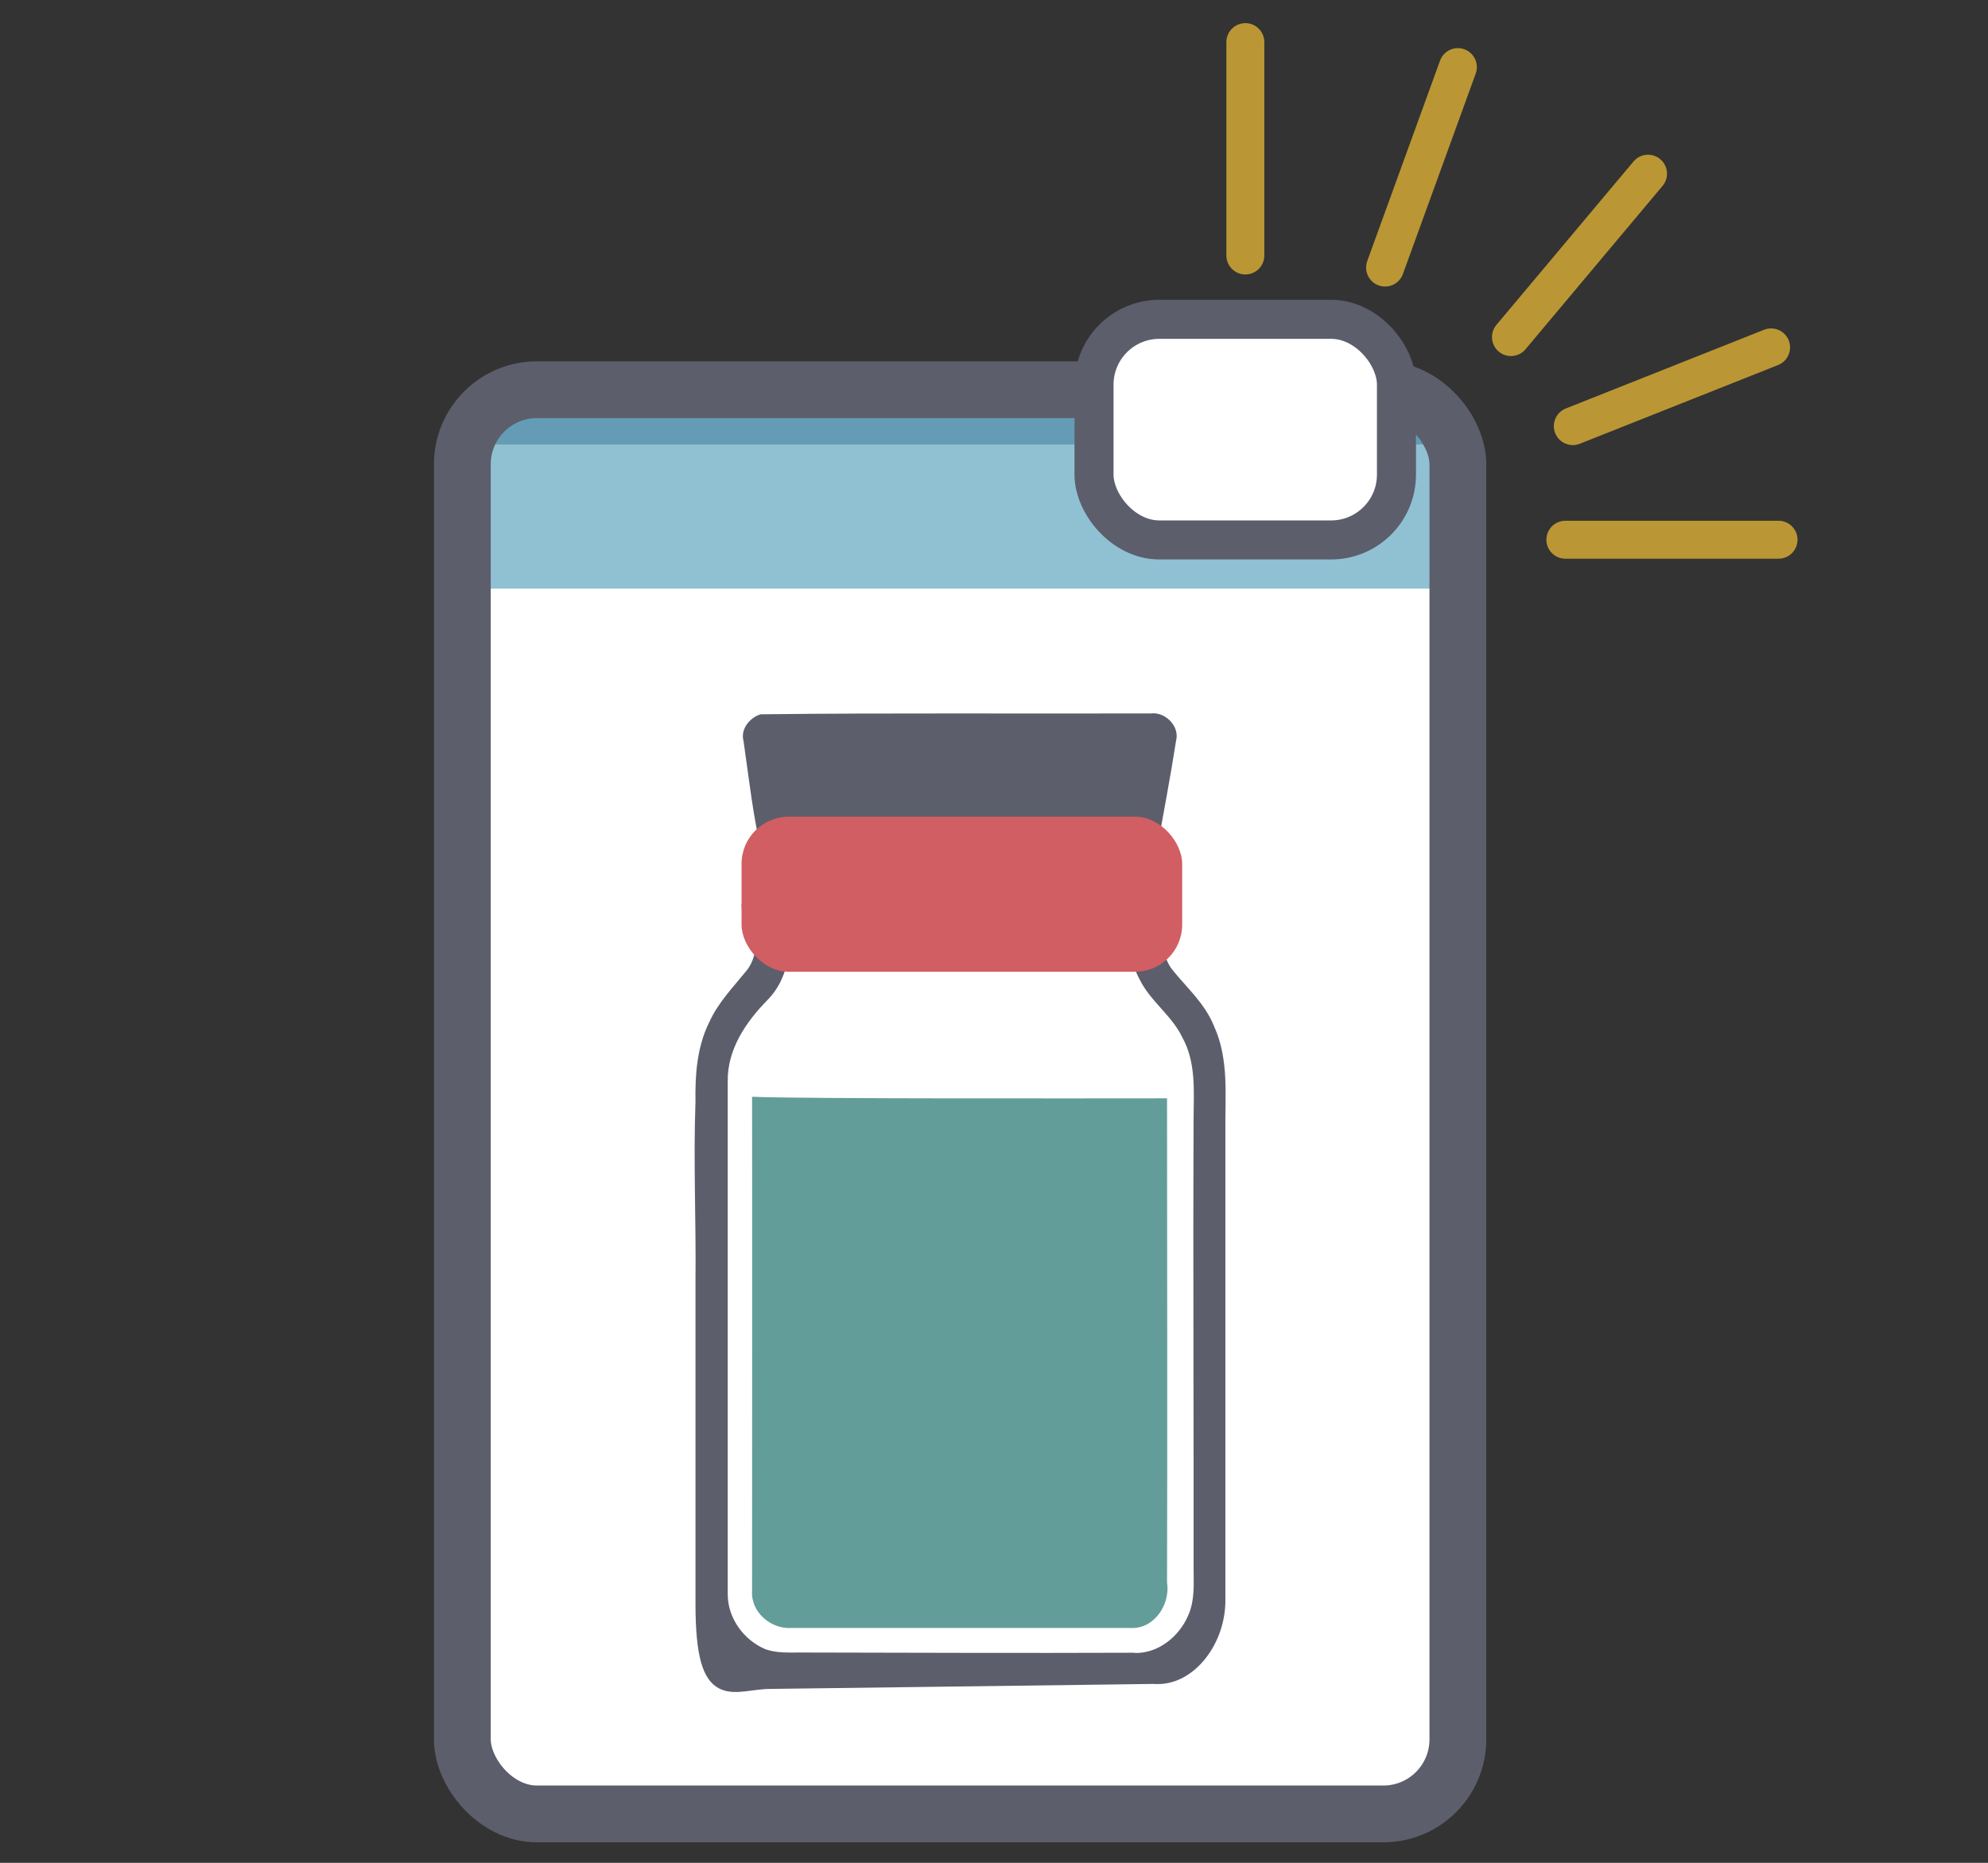
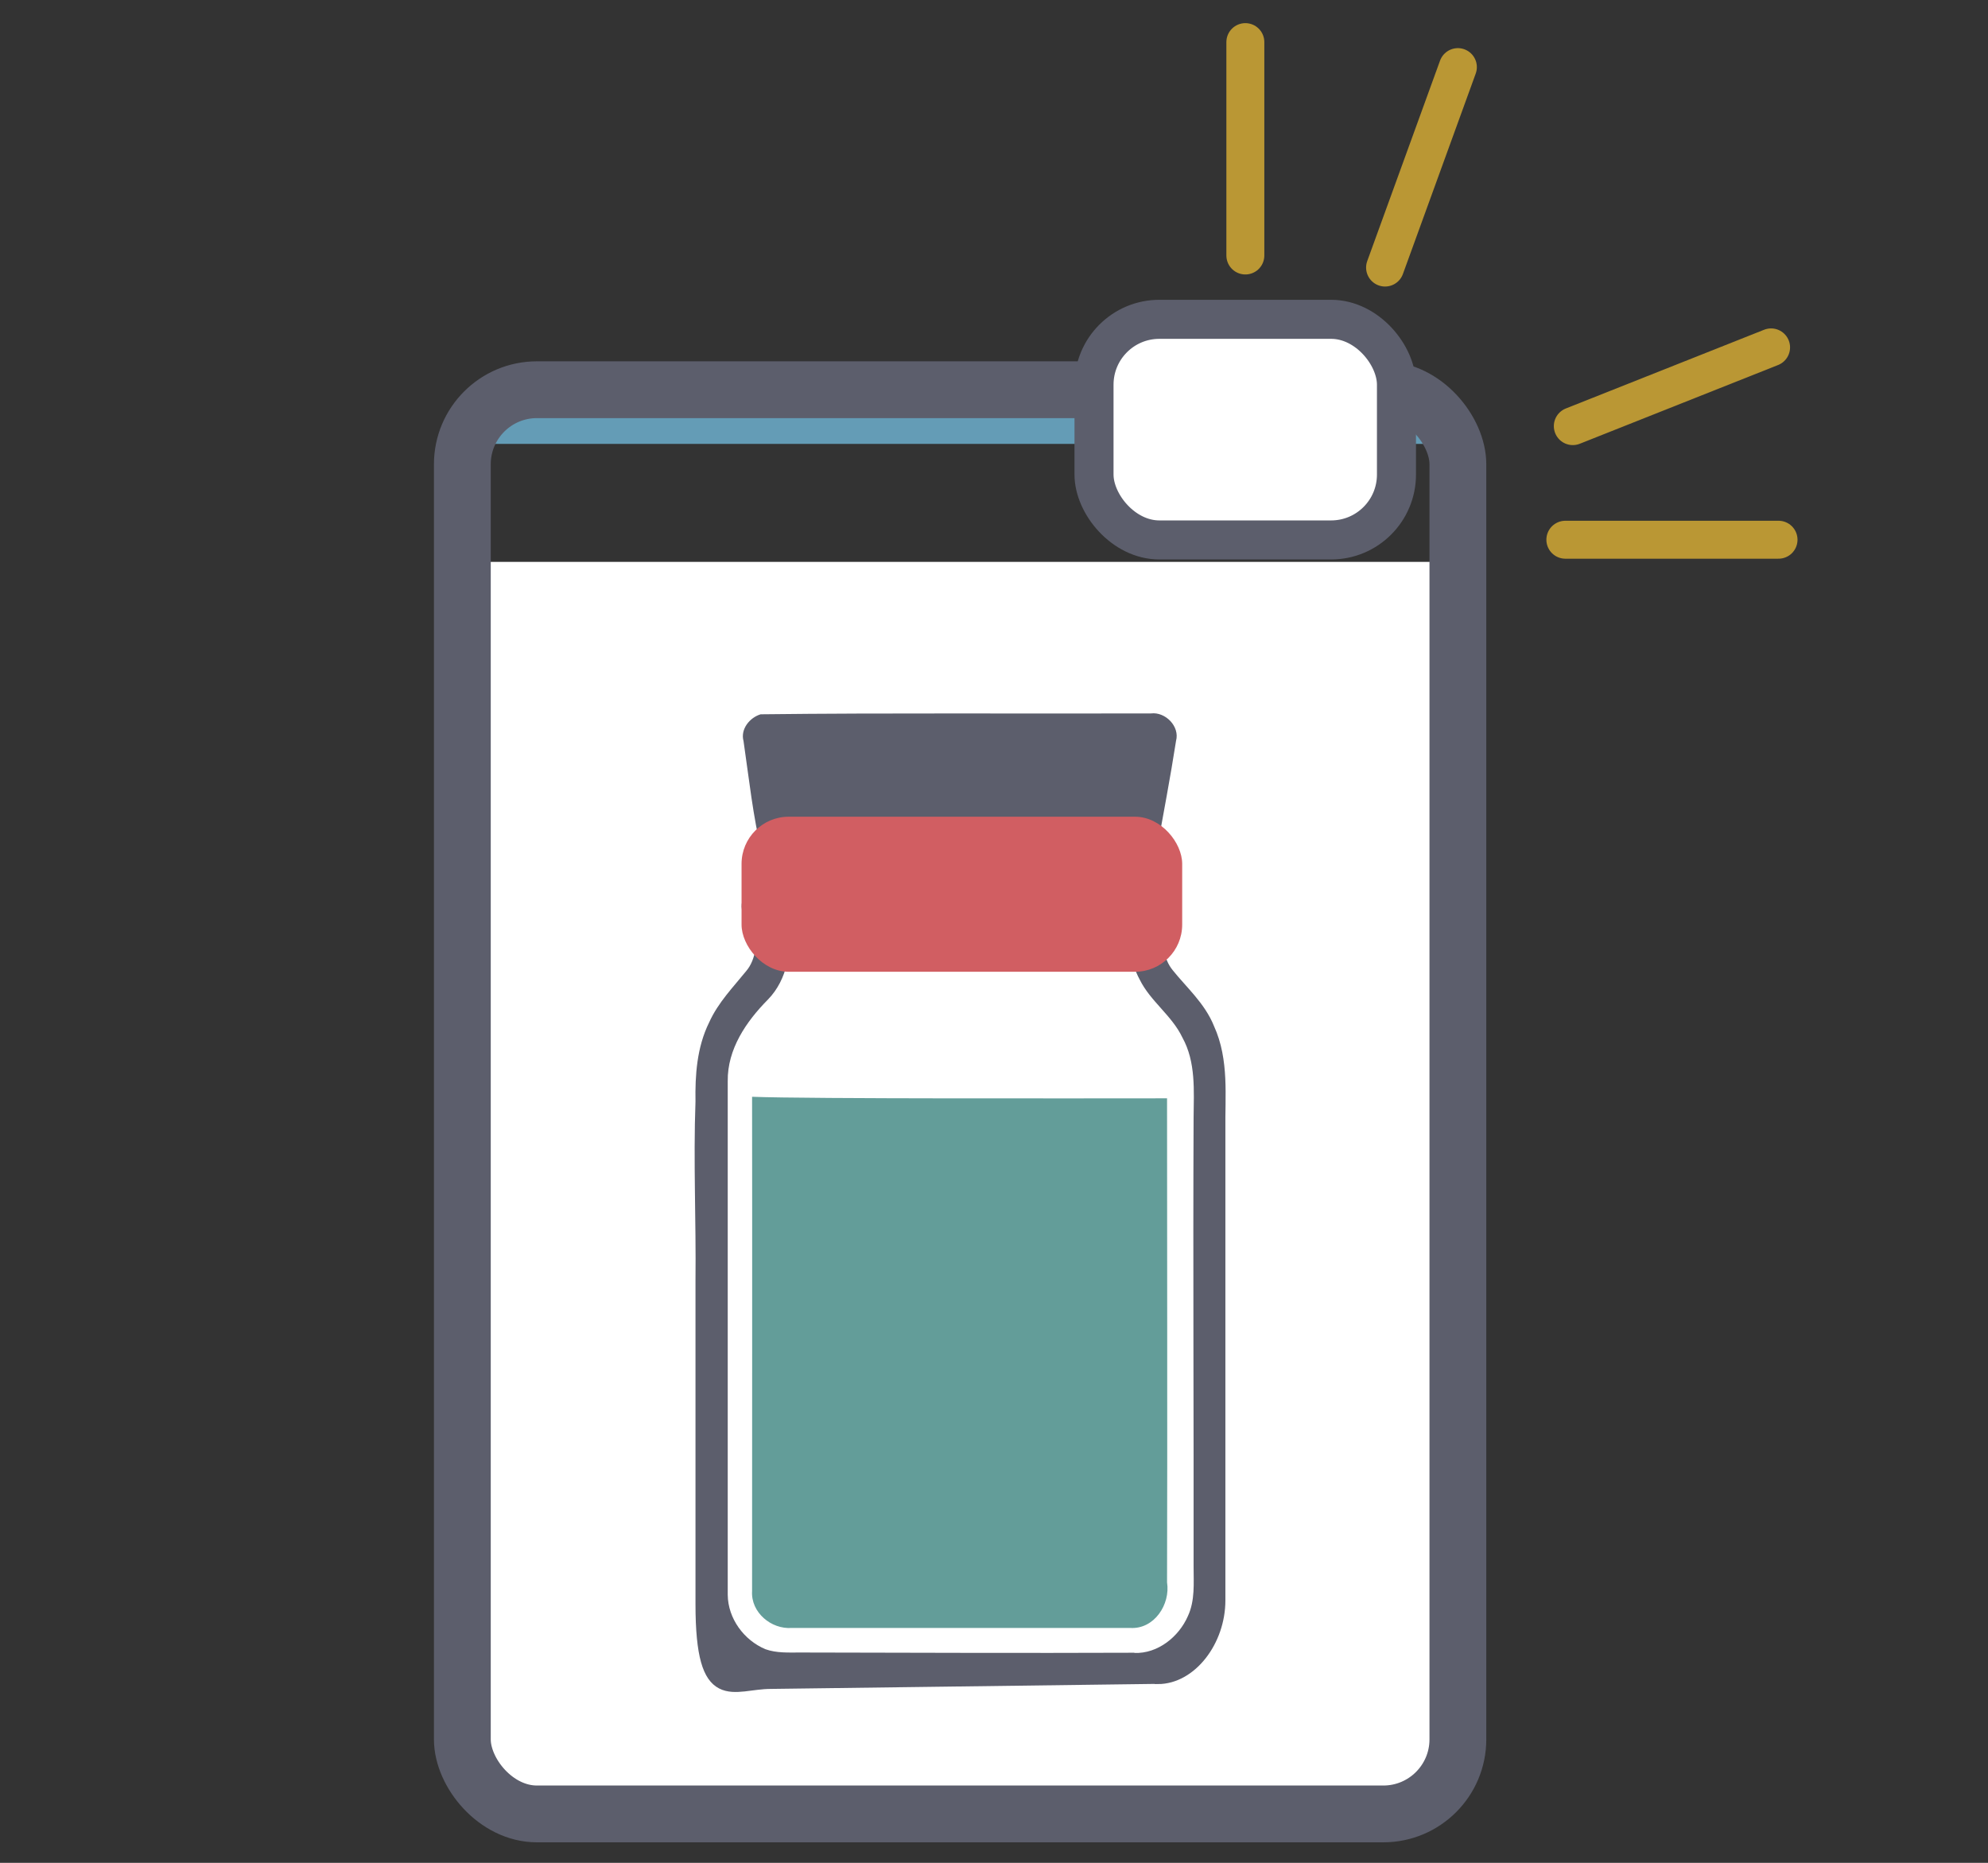
<svg xmlns="http://www.w3.org/2000/svg" id="_レイヤー_1" data-name="レイヤー_1" version="1.1" viewBox="0 0 906.4 849.4">
  <rect x="0" y="0" width="906.4" height="849.4" fill="#333333" stroke="none" />
  <defs>
    <style>
      .st0 {
        fill: #639d99;
      }

      .st1 {
        fill: #649cb6;
      }

      .st2 {
        stroke-width: 25.9px;
      }

      .st2, .st3 {
        fill: none;
      }

      .st2, .st3, .st4, .st5 {
        stroke-miterlimit: 10;
      }

      .st2, .st4, .st5 {
        stroke: #5c5e6c;
      }

      .st6, .st5 {
        fill: #5c5e6c;
      }

      .st3 {
        stroke: #ba9734;
        stroke-linecap: round;
        stroke-width: 17.3px;
      }

      .st4 {
        stroke-width: 17.8px;
      }

      .st4, .st7 {
        fill: #fff;
      }

      .st8 {
        fill: #8fc1d3;
      }

      .st9 {
        fill: #040000;
      }

      .st10 {
        fill: #d15e62;
      }

      .st5 {
        stroke-width: 6.4px;
      }
    </style>
  </defs>
  <rect class="st7" x="210.8" y="256.2" width="453.9" height="560" />
  <path class="st6" d="M347.4,389.2c.8,4.7,4.7,8.6,9.7,7.8,54-.1,108.1,0,162.1-.2,5.2.8,7.5-4.7,8.2-8.9,3-16.7,6.2-33.4,8.8-50.1,1.8-6.6-4.9-13.3-11.4-12.5-59.3.2-118.7-.3-178,.4-5,1.5-9.3,6.8-7.8,12.2,2.5,17.1,4.3,34.4,8.4,51.2Z" />
  <path class="st9" d="M383.4,440.7c37,3,74.4,3.5,111.4-.5,2.7-.3,9-2.6,4.5-5.4-10.1-2.3-20.9-1.1-31.2-1.5-29.5-.2-59-.6-88.5.7-2.5.3-6.5-.4-6.8,3.3,2.4,3.2,7,2.7,10.6,3.4Z" />
  <path class="st5" d="M527.9,764.7c14.8,0,27.6-16.7,27.6-35,0-68.2,0-146.3,0-214.5-.2-15.4,1.7-31.5-4.9-46-3.9-9.8-12-16.8-18.4-24.8-5.2-6.3-5.4-14.8-6.2-22.5,2.9-1.9,7-3.4,7.6-7.3,1.2-5.1-4.2-8.9-8.8-8.4-58.9.7-117.8.3-176.7.4-4.1,0-7.8,4.1-6.5,8.3.6,3.7,4.6,4.8,7.3,6.6-.8,7.9-.7,16.8-6.2,23.3-5.9,7.3-12.6,14.1-16.5,22.8-5.3,10.7-6.1,22.9-5.9,34.7-1,27.2.3,54.5,0,81.7,0,47.8,0,99.7,0,147.4s13.7,35.5,31.1,35.5l176.4-2.3Z" />
  <path class="st7" d="M517.2,753.6c-50.8.2-101.6,0-152.4-.1-5.3,0-10.8.3-15.8-1.5-9.8-4.1-17.1-14-17.2-24.8,0-78,0-156.1,0-234.2-.2-14.6,8.4-27.2,18.3-37.2,9.1-9.3,10.8-22.8,10-35.2,51.6-.2,103.2-.4,154.8-.3,0,8.9.3,18.3,4.7,26.3,4.9,10,14.7,16.4,19.5,26.5,6.2,11.2,5.2,24.3,5.1,36.6-.3,68.2.1,136.4,0,204.6,0,7.6.7,15.5-2.6,22.6-4.1,9.4-13.7,17.2-24.4,16.8Z" />
  <path class="st0" d="M532.2,500.8c-33.6,0-164.3.3-189.3-.7.1,67,0,158.5,0,225.4-.6,9.7,8.7,17.5,18.1,16.8,51.4,0,102.9,0,154.3,0,10.9.7,18.4-10.7,16.8-20.8.2-68.4,0-152.4,0-220.7Z" />
  <rect class="st10" x="338.1" y="372.4" width="200.9" height="70.7" rx="21.5" ry="21.5" />
-   <path class="st8" d="M660.4,202.4H217.9c-2.7,5.4-4.3,11.7-4.3,18.3v47.7h451.1v-47.7c0-6.6-1.6-12.9-4.3-18.3Z" />
  <path class="st1" d="M629.6,182.5H248.8c-13.3,0-24.9,8.1-30.9,19.9h442.5c-6-11.9-17.5-19.9-30.9-19.9Z" />
  <rect class="st2" x="210.8" y="177.7" width="453.9" height="649.4" rx="34" ry="34" />
  <line class="st3" x1="567.8" y1="19.2" x2="567.8" y2="116.5" />
  <line class="st3" x1="664.7" y1="30.6" x2="631.5" y2="122" />
-   <line class="st3" x1="751.4" y1="79.2" x2="688.9" y2="153.7" />
  <line class="st3" x1="807.5" y1="158.4" x2="717.1" y2="194.3" />
  <line class="st3" x1="810.9" y1="246.1" x2="713.7" y2="246.1" />
  <rect class="st4" x="498.8" y="145.6" width="137.9" height="100.6" rx="29.8" ry="29.8" />
</svg>